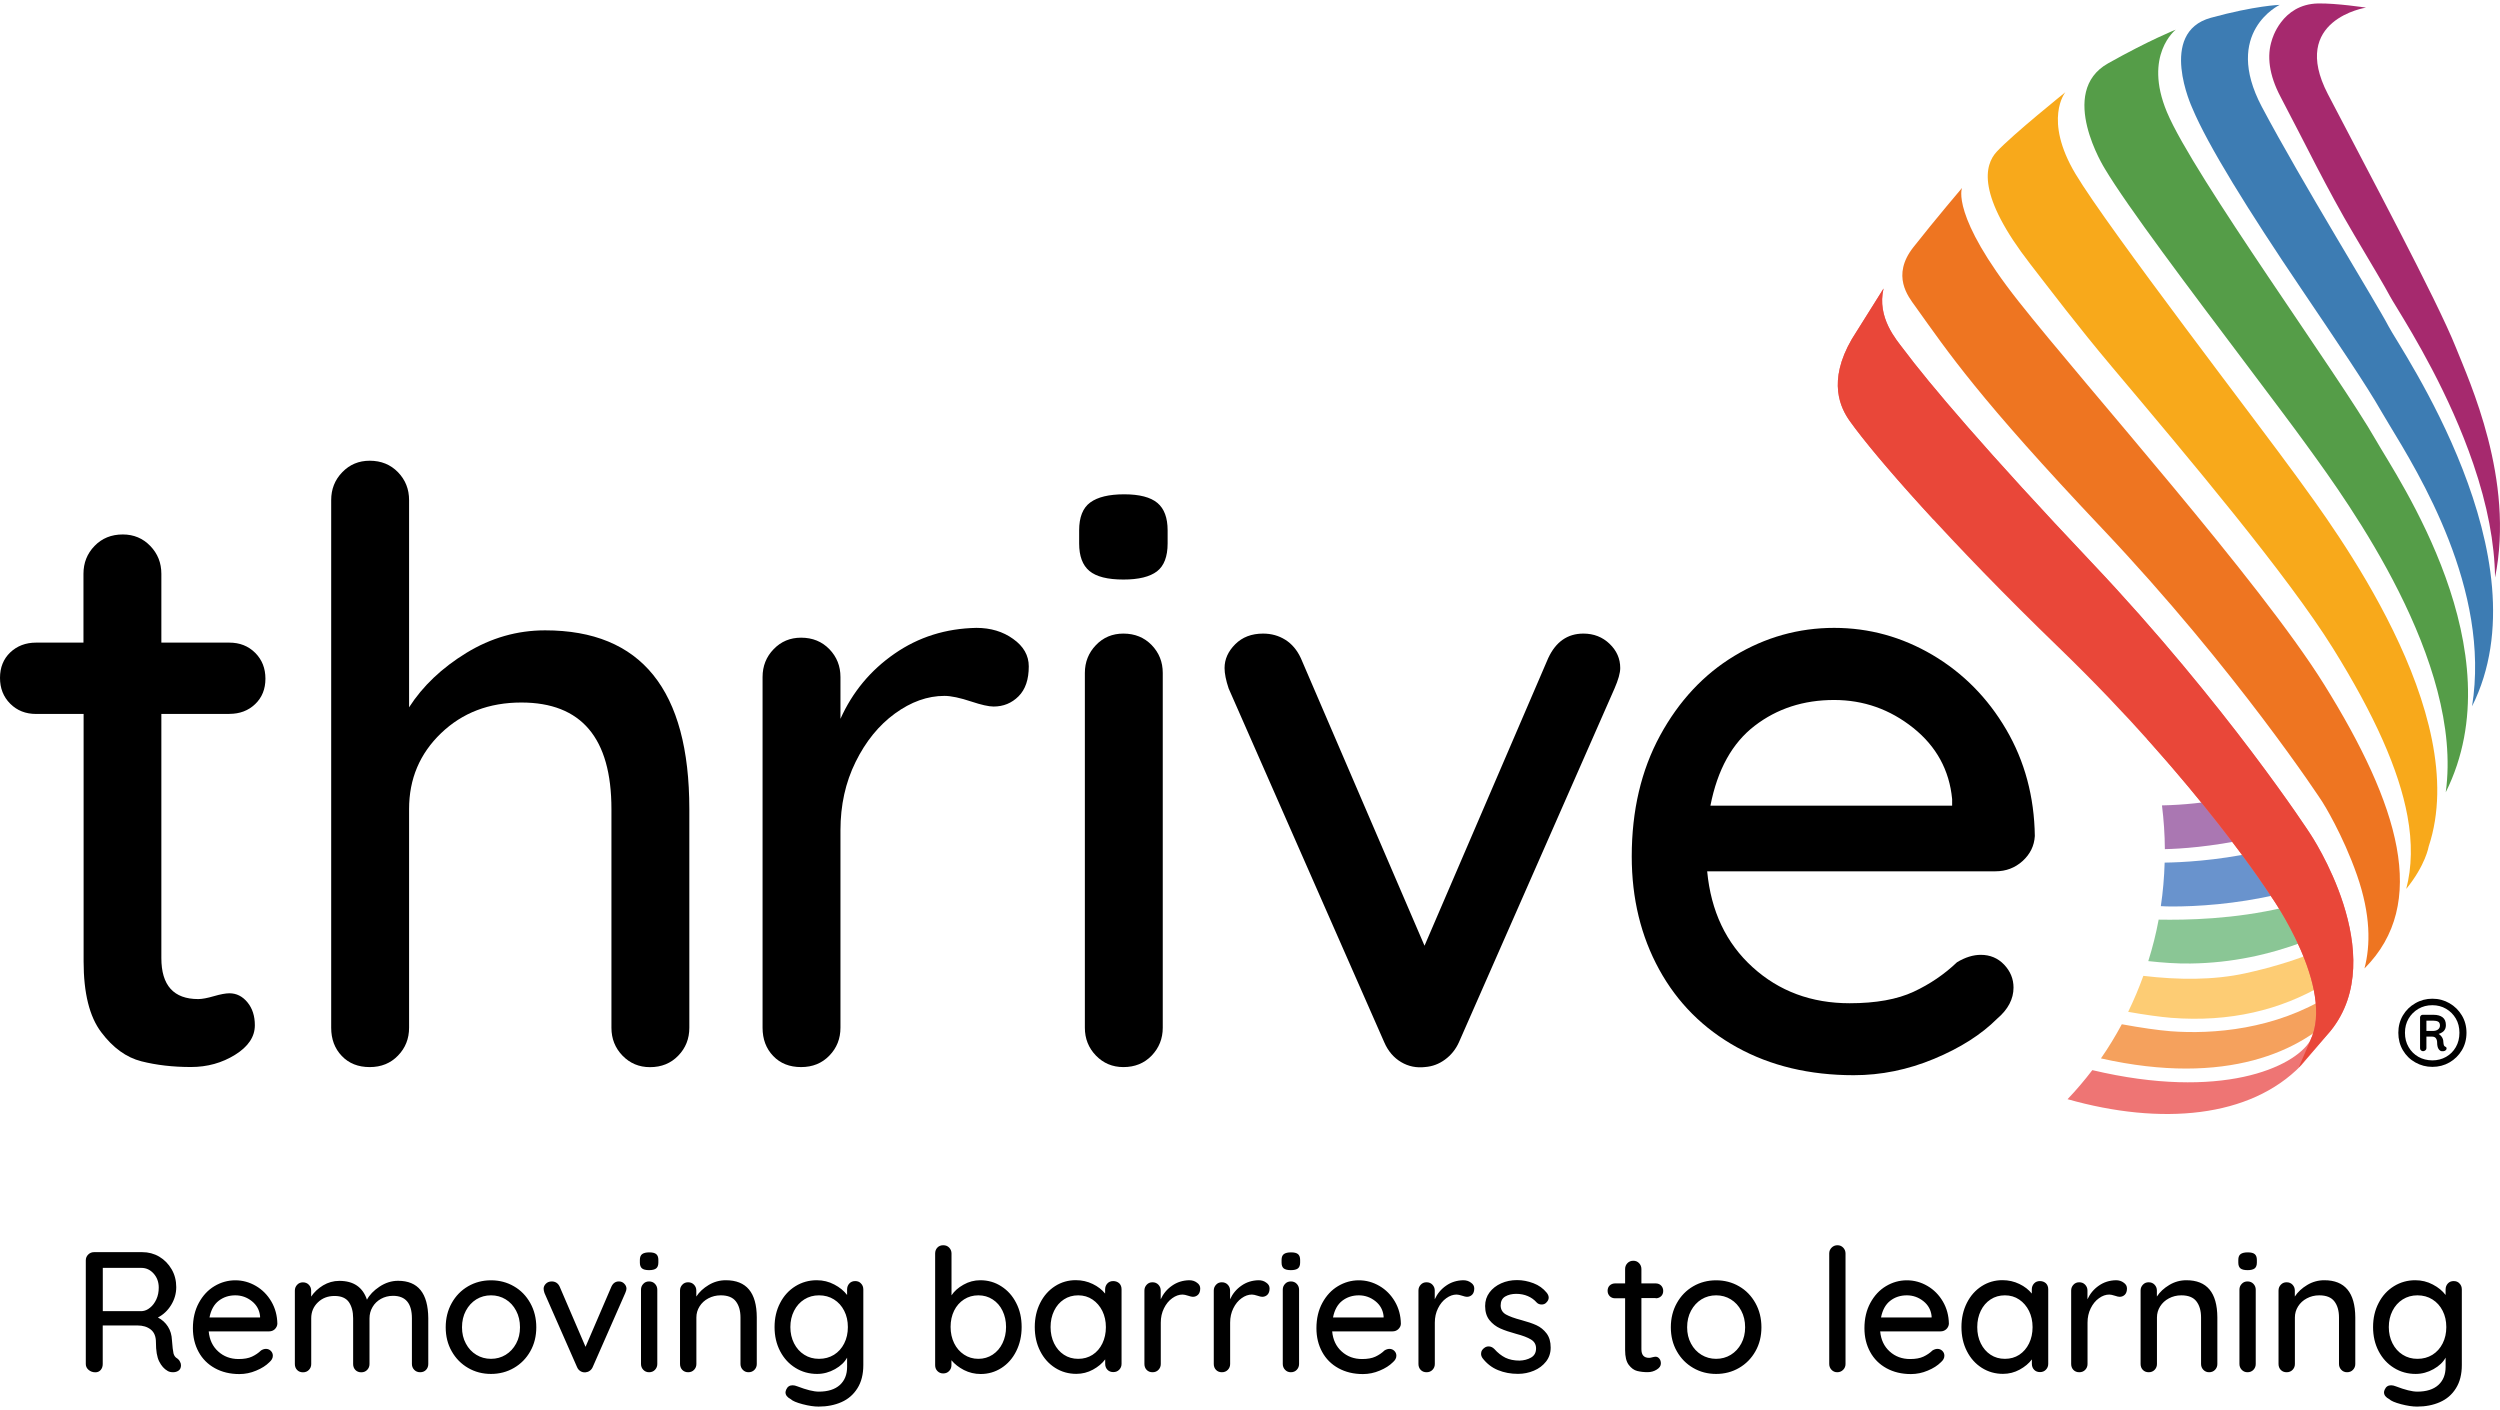
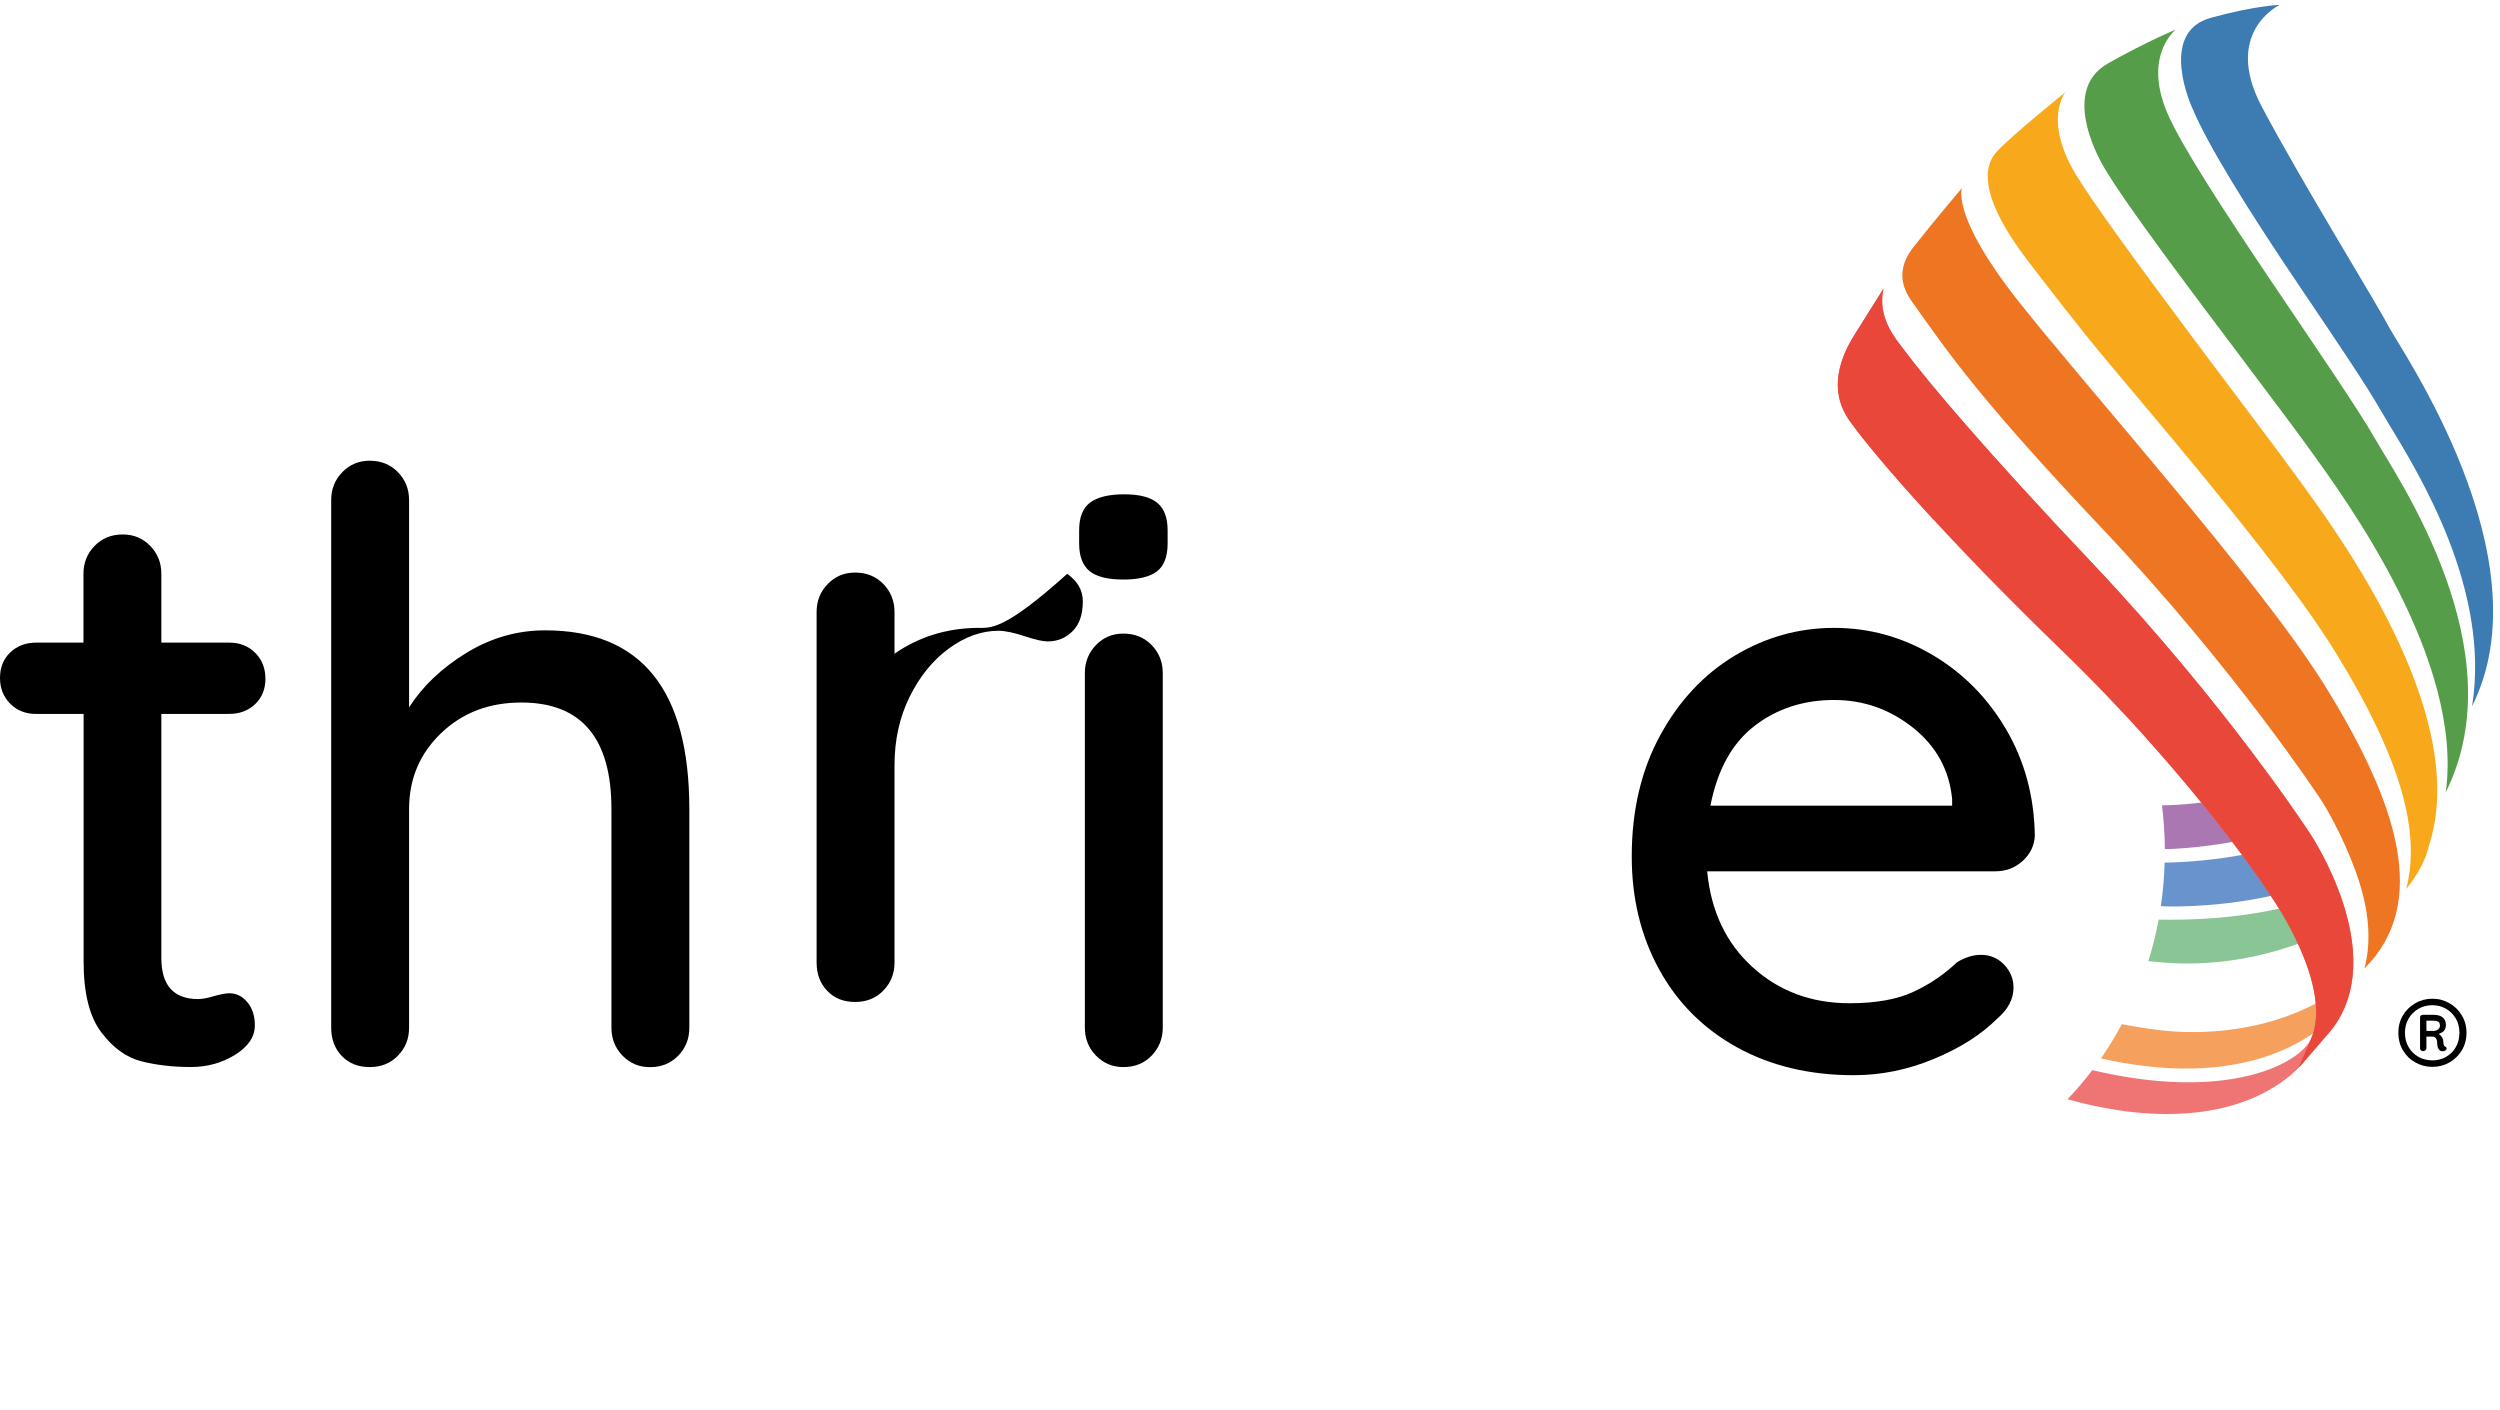
<svg xmlns="http://www.w3.org/2000/svg" xmlns:xlink="http://www.w3.org/1999/xlink" version="1.1" id="Layer_1" x="0px" y="0px" viewBox="0 0 354.33 199.84" style="enable-background:new 0 0 354.33 199.84;" xml:space="preserve">
  <style type="text/css">
	.st0{clip-path:url(#SVGID_00000173144157703192807430000012431747299872013971_);fill:#AA77B2;}
	.st1{clip-path:url(#SVGID_00000173144157703192807430000012431747299872013971_);fill:#6993CD;}
	.st2{clip-path:url(#SVGID_00000173144157703192807430000012431747299872013971_);fill:#8AC695;}
	.st3{clip-path:url(#SVGID_00000173144157703192807430000012431747299872013971_);fill:#FDCC74;}
	.st4{clip-path:url(#SVGID_00000173144157703192807430000012431747299872013971_);fill:#F5A15D;}
	.st5{clip-path:url(#SVGID_00000173144157703192807430000012431747299872013971_);fill:#EE7521;}
	.st6{clip-path:url(#SVGID_00000173144157703192807430000012431747299872013971_);fill:#F8A91B;}
	.st7{clip-path:url(#SVGID_00000173144157703192807430000012431747299872013971_);fill:#559D48;}
	.st8{clip-path:url(#SVGID_00000173144157703192807430000012431747299872013971_);fill:#3D7CB3;}
	.st9{clip-path:url(#SVGID_00000173144157703192807430000012431747299872013971_);fill:#A6296E;}
	.st10{clip-path:url(#SVGID_00000173144157703192807430000012431747299872013971_);fill:#EE7574;}
	.st11{clip-path:url(#SVGID_00000173144157703192807430000012431747299872013971_);fill:#E94739;}
	.st12{clip-path:url(#SVGID_00000173144157703192807430000012431747299872013971_);}
</style>
  <g>
    <defs>
      <rect id="SVGID_1_" x="0" y="0.49" width="354.33" height="198.86" />
    </defs>
    <clipPath id="SVGID_00000040563851561846358750000013514090113841810075_">
      <use xlink:href="#SVGID_1_" style="overflow:visible;" />
    </clipPath>
    <path style="clip-path:url(#SVGID_00000040563851561846358750000013514090113841810075_);fill:#AA77B2;" d="M315.84,113.15   c-3.25,0.62-6.42,0.94-9.42,1c0.25,2.03,0.4,4.1,0.41,6.2c2.13-0.04,6.58-0.33,11.95-1.49L315.84,113.15z" />
    <path style="clip-path:url(#SVGID_00000040563851561846358750000013514090113841810075_);fill:#6993CD;" d="M319.77,120.78   c-5.81,1.23-10.69,1.45-12.97,1.48c-0.06,2.09-0.24,4.15-0.54,6.17c0.48,0.03,1.01,0.05,1.6,0.05c3.37,0,8.95-0.3,14.98-1.72   L319.77,120.78z" />
    <path style="clip-path:url(#SVGID_00000040563851561846358750000013514090113841810075_);fill:#8AC695;" d="M323.79,128.6   c-7.14,1.7-13.97,1.81-17.84,1.74c-0.37,2.01-0.87,3.97-1.47,5.88c2,0.22,4.01,0.37,5.97,0.34c5.92-0.07,11.27-1.3,15.88-3.02   L323.79,128.6z" />
-     <path style="clip-path:url(#SVGID_00000040563851561846358750000013514090113841810075_);fill:#FDCC74;" d="M303.78,138.31   c-0.63,1.75-1.35,3.45-2.15,5.1c2.42,0.43,4.54,0.72,6.11,0.85c8.26,0.64,15.46-1.07,21.66-4.75l-2.17-4.22   c-2.58,1-5.56,1.9-9.01,2.66C313.74,138.93,308.73,138.9,303.78,138.31" />
    <path style="clip-path:url(#SVGID_00000040563851561846358750000013514090113841810075_);fill:#F5A15D;" d="M307.66,146.16   c-1.77-0.14-4.2-0.49-6.93-0.99c-0.9,1.67-1.88,3.29-2.96,4.84c17.87,4.02,28.47-1.09,33.64-6.6l-1.2-2.33   C322.43,145.95,313.58,146.61,307.66,146.16" />
    <path style="clip-path:url(#SVGID_00000040563851561846358750000013514090113841810075_);fill:#EE7521;" d="M329.42,97.04   c-9.14-14.68-33.63-42.05-43.36-54.37c-9.62-12.18-7.98-16.03-7.98-16.03s-3.73,4.38-6.91,8.42c-3.14,4.01-0.69,7,0.26,8.32   c4.74,6.63,8.98,12.99,26.49,31.5c19.13,20.22,31.11,38.58,31.23,38.77c0.11,0.16,2.9,4.62,4.92,10.41   c1.94,5.58,1.92,9.9,1.05,13.2C344.3,128.09,340.01,114.06,329.42,97.04" />
    <path style="clip-path:url(#SVGID_00000040563851561846358750000013514090113841810075_);fill:#F8A91B;" d="M325.53,67.57   c-5.19-7.18-26.77-35.22-31.37-42.93c-4.6-7.72-1.43-11.57-1.43-11.57s-7.45,5.98-9.72,8.42c-1.75,1.88-2.89,6.11,4.78,15.98   c2.91,3.75,6.6,8.65,11.51,14.49c11.12,13.2,24.95,29.63,31.38,39.96c5.88,9.45,9.33,17.21,10.53,23.72   c0.7,3.79,0.64,7.25-0.17,10.35c2.75-3.38,3.18-6.01,3.18-6.01C350.5,101.08,330.73,74.74,325.53,67.57" />
    <path style="clip-path:url(#SVGID_00000040563851561846358750000013514090113841810075_);fill:#559D48;" d="M336.73,62.36   c-5.1-8.97-25.87-37.5-29.61-46.48c-3.38-8.1,1.26-11.68,1.26-11.68s-3.73,1.48-9.6,4.78c-7.26,4.08-0.46,14.93-0.46,14.93   c3.2,5.37,11.87,16.85,20.36,28.13c3.45,4.59,6.44,8.56,7.97,10.68l0.53,0.73c5.66,7.8,22,30.31,19.46,48.84   C356.7,92.15,339.8,67.76,336.73,62.36" />
    <path style="clip-path:url(#SVGID_00000040563851561846358750000013514090113841810075_);fill:#3D7CB3;" d="M338.54,46.26   c-1.72-3.32-12.37-20.55-17.97-31.13c-5.6-10.59,2.54-14.44,2.54-14.44s-3.46,0.1-9.76,1.83c-7.59,2.09-2.64,12.78-2.64,12.78   c2.2,5.28,7.97,14.57,15.47,25.66c4.98,7.38,9.29,13.75,11.32,17.33c0.26,0.46,0.62,1.06,1.06,1.78   c4.27,7.05,14.46,23.47,11.81,40.03C360.92,79.08,340.19,49.46,338.54,46.26" />
-     <path style="clip-path:url(#SVGID_00000040563851561846358750000013514090113841810075_);fill:#A6296E;" d="M348.08,49.26   c-2.71-6.8-12.66-25.37-18.15-35.93c-5.49-10.57,5.41-12.25,5.41-12.25s-4.2-0.64-6.8-0.59C323.33,0.6,322,5.68,322,5.68   c-0.73,2.22-0.42,4.93,1.23,8.05c3.52,6.66,6.53,12.98,10.43,19.55c2.46,4.15,4.41,7.43,5.09,8.73c0.14,0.27,0.53,0.9,0.98,1.64   c2.22,3.64,7.43,12.17,10.82,22.11c2.01,5.88,3.01,11.21,3.08,16.09C356.44,67.99,349.99,54.06,348.08,49.26" />
    <path style="clip-path:url(#SVGID_00000040563851561846358750000013514090113841810075_);fill:#EE7574;" d="M327.43,118.17   c0,0-11.78-18.17-31.01-38.49c-14.77-15.61-23.05-25.38-26.68-30.25c-0.92-1.23-3.76-4.41-2.78-8.54l-4.49,7.16   c-3.52,6.06-1.58,9.83-0.27,11.66c1.92,2.7,5.98,7.58,11.78,13.87c14.26,4.52,25.62,16.25,30.4,31.25   c11.61,12.94,17.54,22.26,17.54,22.26s9.11,12.93,5.51,20.41c-2.26,3.78-12.66,8.5-30.88,4.17c-1.1,1.44-2.27,2.82-3.51,4.12   c13.28,3.76,25.87,2.65,33.1-4.78l4.16-4.88C339.01,135.39,327.43,118.17,327.43,118.17" />
    <path style="clip-path:url(#SVGID_00000040563851561846358750000013514090113841810075_);fill:#E94739;" d="M325.8,151.3l4.5-5.17   c8.7-10.73-2.88-27.96-2.88-27.96S315.65,100,296.42,79.68c-14.77-15.61-23.05-25.38-26.68-30.25c-0.92-1.23-3.76-4.41-2.78-8.54   l-4.49,7.16c-3.52,6.06-1.58,9.83-0.27,11.66c3.52,4.95,14.16,17.14,29.61,32.08c19.91,19.25,30.11,35.31,30.11,35.31   s9.11,12.93,5.51,20.41" />
    <path style="clip-path:url(#SVGID_00000040563851561846358750000013514090113841810075_);" d="M32.51,101.18   c1.47,0,2.69-0.46,3.66-1.39c0.97-0.93,1.45-2.13,1.45-3.6s-0.48-2.69-1.45-3.66c-0.97-0.97-2.19-1.45-3.66-1.45h-9.64v-9.75   c0-1.55-0.52-2.86-1.57-3.95c-1.04-1.08-2.34-1.63-3.89-1.63c-1.63,0-2.96,0.54-4.01,1.63c-1.05,1.08-1.57,2.4-1.57,3.95v9.75H5.11   c-1.47,0-2.69,0.47-3.66,1.39C0.48,93.4,0,94.61,0,96.08c0,1.47,0.48,2.69,1.45,3.66c0.97,0.97,2.19,1.45,3.66,1.45h6.74v35.07   c0,4.49,0.83,7.84,2.5,10.04c1.66,2.21,3.56,3.58,5.69,4.12c2.13,0.54,4.47,0.81,7.02,0.81c2.32,0,4.41-0.58,6.27-1.74   c1.86-1.16,2.79-2.55,2.79-4.18c0-1.32-0.35-2.4-1.05-3.25c-0.7-0.85-1.55-1.28-2.55-1.28c-0.54,0-1.28,0.14-2.21,0.41   c-0.93,0.27-1.67,0.41-2.21,0.41c-3.48,0-5.23-1.93-5.23-5.81v-34.6H32.51z" />
    <path style="clip-path:url(#SVGID_00000040563851561846358750000013514090113841810075_);" d="M77.26,89.34   c-3.95,0-7.66,1.06-11.15,3.19c-3.48,2.13-6.19,4.7-8.13,7.72V70.88c0-1.55-0.52-2.86-1.57-3.95c-1.05-1.08-2.38-1.63-4.01-1.63   c-1.55,0-2.84,0.54-3.89,1.63c-1.05,1.08-1.57,2.4-1.57,3.95v74.78c0,1.63,0.5,2.96,1.51,4.01c1,1.05,2.32,1.57,3.95,1.57   c1.63,0,2.96-0.54,4.01-1.63c1.05-1.08,1.57-2.4,1.57-3.95v-31c0-4.26,1.51-7.84,4.53-10.74c3.02-2.9,6.81-4.35,11.38-4.35   c8.51,0,12.77,5.03,12.77,15.1v31c0,1.55,0.52,2.86,1.57,3.95c1.05,1.08,2.34,1.63,3.89,1.63c1.63,0,2.96-0.54,4.01-1.63   c1.05-1.08,1.57-2.4,1.57-3.95v-31C97.7,97.78,90.89,89.34,77.26,89.34" />
-     <path style="clip-path:url(#SVGID_00000040563851561846358750000013514090113841810075_);" d="M138.39,88.99   c-4.34,0.08-8.21,1.3-11.61,3.66c-3.41,2.36-5.96,5.44-7.66,9.23v-5.92c0-1.55-0.52-2.86-1.57-3.95c-1.05-1.08-2.38-1.63-4.01-1.63   c-1.55,0-2.84,0.54-3.89,1.63c-1.05,1.08-1.57,2.4-1.57,3.95v49.7c0,1.63,0.5,2.96,1.51,4.01c1,1.05,2.32,1.57,3.95,1.57   c1.63,0,2.96-0.54,4.01-1.63c1.05-1.08,1.57-2.4,1.57-3.95v-27.98c0-3.56,0.71-6.79,2.15-9.7c1.43-2.9,3.29-5.19,5.57-6.85   c2.28-1.66,4.62-2.5,7.02-2.5c0.93,0,2.21,0.27,3.83,0.81c1.39,0.46,2.44,0.7,3.13,0.7c1.39,0,2.57-0.48,3.54-1.45   c0.97-0.97,1.45-2.38,1.45-4.24c0-1.55-0.74-2.85-2.21-3.89C142.15,89.51,140.4,88.99,138.39,88.99" />
+     <path style="clip-path:url(#SVGID_00000040563851561846358750000013514090113841810075_);" d="M138.39,88.99   c-4.34,0.08-8.21,1.3-11.61,3.66v-5.92c0-1.55-0.52-2.86-1.57-3.95c-1.05-1.08-2.38-1.63-4.01-1.63   c-1.55,0-2.84,0.54-3.89,1.63c-1.05,1.08-1.57,2.4-1.57,3.95v49.7c0,1.63,0.5,2.96,1.51,4.01c1,1.05,2.32,1.57,3.95,1.57   c1.63,0,2.96-0.54,4.01-1.63c1.05-1.08,1.57-2.4,1.57-3.95v-27.98c0-3.56,0.71-6.79,2.15-9.7c1.43-2.9,3.29-5.19,5.57-6.85   c2.28-1.66,4.62-2.5,7.02-2.5c0.93,0,2.21,0.27,3.83,0.81c1.39,0.46,2.44,0.7,3.13,0.7c1.39,0,2.57-0.48,3.54-1.45   c0.97-0.97,1.45-2.38,1.45-4.24c0-1.55-0.74-2.85-2.21-3.89C142.15,89.51,140.4,88.99,138.39,88.99" />
    <path style="clip-path:url(#SVGID_00000040563851561846358750000013514090113841810075_);" d="M164.8,145.66V95.38   c0-1.55-0.52-2.86-1.57-3.95c-1.05-1.08-2.38-1.63-4.01-1.63c-1.55,0-2.85,0.54-3.89,1.63c-1.04,1.08-1.57,2.4-1.57,3.95v50.28   c0,1.55,0.52,2.86,1.57,3.95c1.05,1.08,2.34,1.63,3.89,1.63c1.63,0,2.96-0.54,4.01-1.63C164.27,148.52,164.8,147.21,164.8,145.66" />
    <path style="clip-path:url(#SVGID_00000040563851561846358750000013514090113841810075_);" d="M159.22,82.14   c2.17,0,3.75-0.39,4.76-1.16c1-0.77,1.51-2.09,1.51-3.95v-1.86c0-1.78-0.48-3.08-1.45-3.89c-0.97-0.81-2.54-1.22-4.7-1.22   c-2.17,0-3.77,0.39-4.82,1.16c-1.05,0.77-1.57,2.09-1.57,3.95v1.86c0,1.78,0.48,3.08,1.45,3.89   C155.37,81.73,156.97,82.14,159.22,82.14" />
-     <path style="clip-path:url(#SVGID_00000040563851561846358750000013514090113841810075_);" d="M224.42,89.8   c-2.25,0-3.91,1.16-4.99,3.48l-17.53,40.76l-17.53-40.76c-0.54-1.16-1.28-2.03-2.21-2.61c-0.93-0.58-1.97-0.87-3.14-0.87   c-1.63,0-2.94,0.5-3.95,1.51c-1.01,1.01-1.51,2.13-1.51,3.37c0,0.77,0.19,1.74,0.58,2.9l22.06,50.16c0.54,1.24,1.34,2.17,2.38,2.79   c1.04,0.62,2.19,0.85,3.43,0.7c1-0.08,1.93-0.42,2.79-1.05c0.85-0.62,1.51-1.43,1.97-2.44l22.06-50.16   c0.54-1.24,0.81-2.21,0.81-2.9c0-1.32-0.5-2.46-1.51-3.43C227.13,90.29,225.89,89.8,224.42,89.8" />
    <path style="clip-path:url(#SVGID_00000040563851561846358750000013514090113841810075_);" d="M276.67,114.19h-34.25   c1-5.11,3.09-8.88,6.27-11.32c3.17-2.44,6.93-3.66,11.26-3.66c4.18,0,7.91,1.32,11.21,3.95c3.29,2.63,5.13,6,5.52,10.1V114.19z    M288.4,118.49c-0.08-5.57-1.43-10.61-4.06-15.1c-2.63-4.49-6.12-8.01-10.45-10.57c-4.34-2.55-8.98-3.83-13.93-3.83   c-5.03,0-9.74,1.32-14.11,3.95c-4.37,2.63-7.9,6.41-10.57,11.32c-2.67,4.92-4.01,10.62-4.01,17.13c0,5.96,1.3,11.3,3.89,16.02   c2.59,4.72,6.27,8.4,11.03,11.03c4.76,2.63,10.28,3.95,16.55,3.95c3.87,0,7.66-0.77,11.38-2.32c3.72-1.55,6.69-3.44,8.94-5.69   c1.55-1.32,2.32-2.79,2.32-4.41c0-1.24-0.45-2.32-1.33-3.25c-0.89-0.93-1.99-1.39-3.31-1.39c-1.08,0-2.21,0.35-3.37,1.05   c-1.78,1.7-3.83,3.1-6.15,4.18c-2.32,1.08-5.34,1.63-9.06,1.63c-5.42,0-10.01-1.7-13.76-5.11c-3.76-3.41-5.9-7.93-6.44-13.59h40.87   c1.47,0,2.75-0.48,3.83-1.45C287.74,121.06,288.32,119.88,288.4,118.49" />
    <path style="clip-path:url(#SVGID_00000040563851561846358750000013514090113841810075_);" d="M342.77,149.79   c-0.58-0.33-1.05-0.79-1.39-1.38c-0.35-0.59-0.52-1.26-0.52-2.03c0-0.76,0.17-1.43,0.52-2.02c0.34-0.58,0.81-1.04,1.39-1.38   c0.58-0.34,1.24-0.51,1.97-0.51c0.72,0,1.37,0.17,1.95,0.51c0.58,0.34,1.04,0.8,1.38,1.38c0.34,0.58,0.51,1.25,0.51,2.02   c0,0.76-0.17,1.44-0.51,2.03c-0.34,0.59-0.8,1.05-1.38,1.38c-0.58,0.33-1.23,0.5-1.95,0.5   C344.01,150.28,343.35,150.12,342.77,149.79 M347.17,150.58c0.73-0.42,1.31-0.99,1.75-1.72c0.44-0.73,0.66-1.56,0.66-2.48   c0-0.92-0.22-1.74-0.66-2.47c-0.44-0.73-1.02-1.3-1.75-1.72c-0.73-0.42-1.53-0.64-2.42-0.64c-0.88,0-1.68,0.21-2.42,0.64   c-0.74,0.42-1.33,1-1.76,1.72c-0.43,0.73-0.65,1.55-0.65,2.47c0,0.92,0.22,1.75,0.65,2.48c0.43,0.73,1.02,1.31,1.76,1.72   c0.74,0.42,1.55,0.63,2.42,0.63C345.63,151.21,346.44,151,347.17,150.58 M343.71,146.12l0.19,0.15v-1.85l-0.3,0.24h1.27   c0.29,0,0.52,0.05,0.69,0.14c0.17,0.09,0.26,0.28,0.26,0.55c0,0.24-0.1,0.43-0.29,0.57c-0.19,0.14-0.44,0.2-0.72,0.2H343.71z    M343.77,148.85c0.09-0.08,0.13-0.18,0.13-0.29v-1.83l-0.22,0.19h1.01c0.26,0,0.45,0.08,0.56,0.24c0.11,0.16,0.17,0.36,0.17,0.6   c0,0.4,0.07,0.7,0.2,0.91c0.14,0.2,0.29,0.31,0.46,0.32c0.16,0.02,0.3,0,0.42-0.05c0.12-0.05,0.2-0.13,0.25-0.25   c0.01-0.07,0.01-0.14-0.01-0.2c-0.02-0.07-0.08-0.11-0.16-0.14c-0.1-0.04-0.17-0.11-0.2-0.2c-0.04-0.09-0.06-0.25-0.08-0.46   c0-0.32-0.1-0.59-0.3-0.83c-0.2-0.24-0.42-0.38-0.65-0.42l0.04,0.17c0.4-0.09,0.71-0.24,0.94-0.45c0.22-0.22,0.33-0.5,0.33-0.86   c0-0.5-0.15-0.87-0.46-1.11c-0.31-0.24-0.74-0.36-1.28-0.36h-1.57c-0.1,0-0.18,0.04-0.25,0.12c-0.06,0.08-0.1,0.15-0.1,0.23v4.4   c0,0.12,0.04,0.21,0.13,0.29c0.09,0.08,0.19,0.12,0.3,0.12C343.58,148.97,343.69,148.93,343.77,148.85" />
-     <path style="clip-path:url(#SVGID_00000040563851561846358750000013514090113841810075_);" d="M342.63,192.59   c-0.78,0-1.48-0.19-2.09-0.58c-0.62-0.39-1.1-0.93-1.45-1.62c-0.35-0.69-0.52-1.46-0.52-2.3c0-0.84,0.17-1.61,0.52-2.3   c0.35-0.69,0.83-1.23,1.45-1.62c0.62-0.39,1.31-0.58,2.09-0.58c0.79,0,1.5,0.19,2.12,0.58c0.62,0.39,1.1,0.92,1.45,1.61   c0.35,0.68,0.52,1.45,0.52,2.31c0,0.86-0.17,1.63-0.52,2.32c-0.35,0.69-0.83,1.22-1.45,1.61   C344.13,192.4,343.43,192.59,342.63,192.59 M347.77,181.57c-0.34,0-0.62,0.11-0.83,0.34c-0.21,0.23-0.32,0.51-0.32,0.85v0.78   c-0.44-0.58-1.04-1.08-1.81-1.48c-0.77-0.41-1.6-0.61-2.49-0.61c-1.1,0-2.11,0.28-3.03,0.85c-0.92,0.57-1.64,1.36-2.16,2.37   c-0.53,1.01-0.79,2.15-0.79,3.42c0,1.27,0.26,2.4,0.79,3.42c0.53,1.01,1.25,1.8,2.18,2.37c0.92,0.57,1.95,0.85,3.06,0.85   c0.89,0,1.74-0.23,2.54-0.68c0.8-0.45,1.37-1,1.71-1.63v1.31c0,1.09-0.34,1.94-1.03,2.57c-0.69,0.62-1.68,0.94-2.98,0.94   c-0.73,0-1.74-0.25-3.04-0.75c-0.24-0.1-0.47-0.15-0.68-0.15c-0.42,0-0.72,0.2-0.9,0.61c-0.07,0.16-0.1,0.29-0.1,0.39   c0,0.39,0.25,0.71,0.75,0.97c0.24,0.24,0.8,0.48,1.67,0.71c0.87,0.23,1.63,0.34,2.27,0.34c1.2,0,2.28-0.21,3.23-0.63   c0.96-0.42,1.72-1.07,2.27-1.96c0.56-0.88,0.84-1.98,0.84-3.3v-10.7c0-0.36-0.11-0.64-0.33-0.86   C348.39,181.68,348.11,181.57,347.77,181.57 M329.43,181.45c-0.86,0-1.67,0.22-2.42,0.67c-0.75,0.45-1.34,0.99-1.76,1.64v-0.85   c0-0.32-0.11-0.6-0.33-0.83c-0.22-0.23-0.5-0.34-0.84-0.34c-0.32,0-0.6,0.11-0.81,0.34c-0.22,0.23-0.33,0.5-0.33,0.83v10.41   c0,0.34,0.11,0.62,0.32,0.84c0.21,0.22,0.49,0.33,0.83,0.33c0.34,0,0.62-0.11,0.84-0.34c0.22-0.23,0.33-0.5,0.33-0.83v-6.59   c0-0.57,0.15-1.09,0.45-1.57c0.3-0.48,0.71-0.86,1.24-1.14c0.53-0.28,1.11-0.43,1.76-0.43c0.99,0,1.7,0.28,2.14,0.85   c0.44,0.57,0.66,1.33,0.66,2.29v6.59c0,0.32,0.11,0.6,0.33,0.83c0.22,0.23,0.49,0.34,0.81,0.34c0.34,0,0.62-0.11,0.84-0.34   c0.22-0.23,0.33-0.5,0.33-0.83v-6.61C333.8,183.2,332.34,181.45,329.43,181.45 M318.55,180.02c0.45,0,0.79-0.08,1-0.24   c0.21-0.16,0.32-0.44,0.32-0.83v-0.39c0-0.37-0.1-0.64-0.3-0.81c-0.2-0.17-0.53-0.25-0.99-0.25c-0.45,0-0.79,0.08-1.01,0.24   c-0.22,0.16-0.33,0.44-0.33,0.83v0.39c0,0.37,0.1,0.64,0.3,0.81C317.74,179.93,318.07,180.02,318.55,180.02 M319.71,193.32v-10.53   c0-0.32-0.11-0.6-0.33-0.83c-0.22-0.23-0.5-0.34-0.84-0.34c-0.32,0-0.6,0.11-0.81,0.34c-0.22,0.23-0.33,0.5-0.33,0.83v10.53   c0,0.32,0.11,0.6,0.33,0.83c0.22,0.23,0.49,0.34,0.81,0.34c0.34,0,0.62-0.11,0.84-0.34C319.6,193.92,319.71,193.64,319.71,193.32    M309.88,181.45c-0.86,0-1.67,0.22-2.42,0.67c-0.75,0.45-1.34,0.99-1.76,1.64v-0.85c0-0.32-0.11-0.6-0.33-0.83   c-0.22-0.23-0.5-0.34-0.84-0.34c-0.32,0-0.6,0.11-0.81,0.34c-0.22,0.23-0.33,0.5-0.33,0.83v10.41c0,0.34,0.11,0.62,0.32,0.84   c0.21,0.22,0.49,0.33,0.83,0.33c0.34,0,0.62-0.11,0.84-0.34c0.22-0.23,0.33-0.5,0.33-0.83v-6.59c0-0.57,0.15-1.09,0.45-1.57   c0.3-0.48,0.71-0.86,1.24-1.14s1.11-0.43,1.76-0.43c0.99,0,1.7,0.28,2.14,0.85c0.44,0.57,0.66,1.33,0.66,2.29v6.59   c0,0.32,0.11,0.6,0.33,0.83c0.22,0.23,0.49,0.34,0.81,0.34c0.34,0,0.62-0.11,0.84-0.34c0.22-0.23,0.33-0.5,0.33-0.83v-6.61   C314.25,183.2,312.79,181.45,309.88,181.45 M299.9,181.45c-0.91,0.02-1.72,0.27-2.43,0.77c-0.71,0.49-1.25,1.14-1.61,1.93v-1.24   c0-0.32-0.11-0.6-0.33-0.83c-0.22-0.23-0.5-0.34-0.84-0.34c-0.32,0-0.6,0.11-0.81,0.34c-0.22,0.23-0.33,0.5-0.33,0.83v10.41   c0,0.34,0.11,0.62,0.32,0.84c0.21,0.22,0.49,0.33,0.83,0.33c0.34,0,0.62-0.11,0.84-0.34c0.22-0.23,0.33-0.5,0.33-0.83v-5.86   c0-0.75,0.15-1.42,0.45-2.03c0.3-0.61,0.69-1.09,1.17-1.43c0.48-0.35,0.97-0.52,1.47-0.52c0.19,0,0.46,0.06,0.8,0.17   c0.29,0.1,0.51,0.15,0.66,0.15c0.29,0,0.54-0.1,0.74-0.3s0.3-0.5,0.3-0.89c0-0.32-0.15-0.6-0.46-0.81   C300.69,181.56,300.32,181.45,299.9,181.45 M284.16,192.59c-0.76,0-1.44-0.19-2.03-0.58c-0.59-0.39-1.05-0.92-1.39-1.61   s-0.5-1.45-0.5-2.31c0-0.86,0.17-1.63,0.5-2.31c0.33-0.68,0.79-1.22,1.39-1.61c0.59-0.39,1.27-0.58,2.03-0.58   c0.76,0,1.44,0.2,2.03,0.6c0.59,0.4,1.05,0.94,1.39,1.62c0.33,0.68,0.5,1.44,0.5,2.29c0,0.86-0.17,1.63-0.5,2.31   c-0.33,0.68-0.8,1.22-1.39,1.61C285.6,192.4,284.93,192.59,284.16,192.59 M289.12,181.57c-0.34,0-0.62,0.11-0.83,0.34   c-0.21,0.23-0.32,0.51-0.32,0.85v0.58c-0.44-0.55-1.03-1.01-1.76-1.36c-0.74-0.36-1.54-0.54-2.4-0.54c-1.07,0-2.05,0.28-2.94,0.85   c-0.89,0.57-1.59,1.36-2.1,2.37c-0.51,1.01-0.77,2.15-0.77,3.42c0,1.27,0.25,2.4,0.77,3.42c0.51,1.01,1.22,1.8,2.12,2.37   c0.9,0.57,1.9,0.85,3,0.85c0.84,0,1.63-0.2,2.36-0.6c0.73-0.4,1.31-0.88,1.73-1.45v0.63c0,0.34,0.11,0.62,0.32,0.84   c0.21,0.22,0.49,0.33,0.83,0.33c0.34,0,0.62-0.11,0.84-0.34c0.22-0.23,0.33-0.5,0.33-0.83v-10.56c0-0.36-0.11-0.64-0.33-0.86   C289.74,181.68,289.47,181.57,289.12,181.57 M270.26,183.59c0.87,0,1.66,0.28,2.35,0.83c0.69,0.55,1.07,1.26,1.16,2.12v0.19h-7.17   c0.21-1.07,0.65-1.86,1.31-2.37C268.56,183.85,269.35,183.59,270.26,183.59 M276.22,187.63c-0.02-1.17-0.3-2.22-0.85-3.16   c-0.55-0.94-1.28-1.68-2.19-2.21c-0.91-0.53-1.88-0.8-2.92-0.8c-1.05,0-2.04,0.28-2.96,0.83c-0.92,0.55-1.65,1.34-2.21,2.37   c-0.56,1.03-0.84,2.23-0.84,3.59c0,1.25,0.27,2.37,0.81,3.36c0.54,0.99,1.31,1.76,2.31,2.31c1,0.55,2.15,0.83,3.47,0.83   c0.81,0,1.61-0.16,2.38-0.49c0.78-0.32,1.4-0.72,1.87-1.19c0.32-0.28,0.49-0.58,0.49-0.92c0-0.26-0.09-0.49-0.28-0.68   c-0.19-0.19-0.42-0.29-0.69-0.29c-0.23,0-0.46,0.07-0.71,0.22c-0.37,0.36-0.8,0.65-1.29,0.88s-1.12,0.34-1.9,0.34   c-1.13,0-2.1-0.36-2.88-1.07c-0.79-0.71-1.24-1.66-1.35-2.85h8.56c0.31,0,0.58-0.1,0.8-0.3S276.2,187.92,276.22,187.63    M261.57,193.32v-15.66c0-0.32-0.11-0.6-0.33-0.83c-0.22-0.23-0.49-0.34-0.81-0.34c-0.33,0-0.6,0.11-0.83,0.34   c-0.23,0.23-0.34,0.5-0.34,0.83v15.66c0,0.32,0.11,0.6,0.33,0.83c0.22,0.23,0.49,0.34,0.81,0.34s0.6-0.11,0.83-0.34   C261.46,193.92,261.57,193.64,261.57,193.32 M247.34,188.12c0,0.86-0.18,1.63-0.55,2.31c-0.37,0.68-0.86,1.21-1.48,1.59   c-0.62,0.38-1.32,0.57-2.08,0.57c-0.76,0-1.46-0.19-2.08-0.57c-0.62-0.38-1.12-0.91-1.48-1.59c-0.37-0.68-0.55-1.45-0.55-2.31   c0-0.87,0.18-1.66,0.55-2.35c0.37-0.69,0.86-1.22,1.48-1.61c0.62-0.38,1.32-0.57,2.08-0.57c0.76,0,1.46,0.19,2.08,0.57   c0.62,0.38,1.12,0.92,1.48,1.61C247.16,186.46,247.34,187.24,247.34,188.12 M249.65,188.12c0-1.26-0.28-2.41-0.85-3.43   c-0.57-1.02-1.34-1.82-2.32-2.38c-0.98-0.57-2.06-0.85-3.25-0.85c-1.18,0-2.27,0.28-3.25,0.85c-0.98,0.57-1.75,1.36-2.32,2.38   c-0.57,1.02-0.85,2.16-0.85,3.43c0,1.27,0.28,2.4,0.85,3.4c0.57,1.01,1.34,1.79,2.32,2.36c0.98,0.57,2.06,0.85,3.25,0.85   c1.18,0,2.27-0.28,3.25-0.85c0.98-0.57,1.75-1.35,2.32-2.36C249.37,190.52,249.65,189.38,249.65,188.12 M234.66,184.01   c0.31,0,0.56-0.1,0.77-0.29c0.2-0.19,0.3-0.45,0.3-0.75c0-0.31-0.1-0.56-0.3-0.77c-0.2-0.2-0.46-0.3-0.77-0.3h-2.02v-2.04   c0-0.32-0.11-0.6-0.33-0.83c-0.22-0.23-0.49-0.34-0.81-0.34c-0.34,0-0.62,0.11-0.84,0.34c-0.22,0.23-0.33,0.5-0.33,0.83v2.04h-1.41   c-0.31,0-0.56,0.1-0.77,0.29c-0.2,0.19-0.3,0.45-0.3,0.75c0,0.31,0.1,0.56,0.3,0.77c0.2,0.2,0.46,0.3,0.77,0.3h1.41v7.34   c0,0.94,0.17,1.64,0.52,2.1c0.35,0.46,0.75,0.75,1.19,0.86c0.45,0.11,0.94,0.17,1.47,0.17c0.49,0,0.92-0.12,1.31-0.37   c0.39-0.24,0.58-0.53,0.58-0.87c0-0.28-0.07-0.5-0.22-0.68c-0.15-0.18-0.32-0.27-0.53-0.27c-0.11,0-0.27,0.03-0.46,0.08   c-0.19,0.06-0.35,0.08-0.46,0.08c-0.73,0-1.09-0.4-1.09-1.22v-7.25H234.66z M210.12,192.49c0.6,0.78,1.33,1.35,2.2,1.7   c0.87,0.36,1.81,0.53,2.83,0.53c0.79,0,1.54-0.15,2.25-0.45c0.71-0.3,1.28-0.73,1.72-1.29c0.44-0.56,0.66-1.22,0.66-1.98   c0-0.83-0.19-1.49-0.58-2.01c-0.39-0.51-0.87-0.9-1.43-1.16c-0.57-0.26-1.28-0.5-2.14-0.73c-0.99-0.26-1.72-0.53-2.2-0.8   c-0.48-0.28-0.73-0.7-0.74-1.26c0-0.6,0.21-1.02,0.64-1.28c0.43-0.25,0.95-0.38,1.57-0.38c0.6,0,1.15,0.11,1.64,0.32   c0.49,0.21,0.91,0.51,1.25,0.9c0.18,0.19,0.41,0.29,0.71,0.29c0.24,0,0.45-0.07,0.61-0.22c0.26-0.24,0.39-0.49,0.39-0.75   c0-0.24-0.1-0.48-0.29-0.71c-0.49-0.6-1.11-1.05-1.88-1.34c-0.77-0.29-1.54-0.44-2.32-0.44c-0.81,0-1.56,0.15-2.25,0.46   c-0.69,0.31-1.24,0.74-1.65,1.29c-0.41,0.55-0.62,1.19-0.62,1.92c0,0.83,0.21,1.5,0.62,2.01c0.41,0.51,0.92,0.9,1.52,1.17   c0.6,0.27,1.35,0.52,2.26,0.77c0.92,0.24,1.63,0.51,2.1,0.8c0.48,0.29,0.72,0.71,0.72,1.26c0,0.6-0.24,1.03-0.71,1.3   c-0.47,0.27-1.01,0.41-1.63,0.43c-0.78,0-1.45-0.14-2.01-0.41c-0.56-0.28-1.08-0.69-1.57-1.24c-0.24-0.24-0.51-0.36-0.8-0.36   c-0.21,0-0.4,0.06-0.56,0.17c-0.34,0.23-0.51,0.5-0.51,0.83C209.9,192.05,209.97,192.27,210.12,192.49 M207.39,181.45   c-0.91,0.02-1.72,0.27-2.43,0.77c-0.71,0.49-1.25,1.14-1.61,1.93v-1.24c0-0.32-0.11-0.6-0.33-0.83c-0.22-0.23-0.5-0.34-0.84-0.34   c-0.33,0-0.6,0.11-0.81,0.34c-0.22,0.23-0.33,0.5-0.33,0.83v10.41c0,0.34,0.11,0.62,0.32,0.84c0.21,0.22,0.49,0.33,0.83,0.33   c0.34,0,0.62-0.11,0.84-0.34c0.22-0.23,0.33-0.5,0.33-0.83v-5.86c0-0.75,0.15-1.42,0.45-2.03c0.3-0.61,0.69-1.09,1.17-1.43   c0.48-0.35,0.97-0.52,1.47-0.52c0.19,0,0.46,0.06,0.8,0.17c0.29,0.1,0.51,0.15,0.66,0.15c0.29,0,0.54-0.1,0.74-0.3   c0.2-0.2,0.3-0.5,0.3-0.89c0-0.32-0.15-0.6-0.46-0.81C208.17,181.56,207.81,181.45,207.39,181.45 M192.59,183.59   c0.87,0,1.66,0.28,2.35,0.83c0.69,0.55,1.07,1.26,1.16,2.12v0.19h-7.17c0.21-1.07,0.65-1.86,1.31-2.37   C190.9,183.85,191.69,183.59,192.59,183.59 M198.55,187.63c-0.02-1.17-0.3-2.22-0.85-3.16c-0.55-0.94-1.28-1.68-2.19-2.21   c-0.91-0.53-1.88-0.8-2.92-0.8c-1.05,0-2.04,0.28-2.96,0.83c-0.92,0.55-1.65,1.34-2.21,2.37c-0.56,1.03-0.84,2.23-0.84,3.59   c0,1.25,0.27,2.37,0.81,3.36c0.54,0.99,1.31,1.76,2.31,2.31c1,0.55,2.15,0.83,3.47,0.83c0.81,0,1.61-0.16,2.38-0.49   c0.78-0.32,1.4-0.72,1.87-1.19c0.32-0.28,0.49-0.58,0.49-0.92c0-0.26-0.09-0.49-0.28-0.68c-0.19-0.19-0.42-0.29-0.69-0.29   c-0.23,0-0.46,0.07-0.71,0.22c-0.37,0.36-0.8,0.65-1.29,0.88s-1.12,0.34-1.9,0.34c-1.13,0-2.1-0.36-2.88-1.07   c-0.79-0.71-1.24-1.66-1.35-2.85h8.56c0.31,0,0.58-0.1,0.8-0.3C198.41,188.17,198.54,187.92,198.55,187.63 M182.95,180.02   c0.45,0,0.79-0.08,1-0.24c0.21-0.16,0.32-0.44,0.32-0.83v-0.39c0-0.37-0.1-0.64-0.3-0.81c-0.2-0.17-0.53-0.25-0.99-0.25   c-0.45,0-0.79,0.08-1.01,0.24c-0.22,0.16-0.33,0.44-0.33,0.83v0.39c0,0.37,0.1,0.64,0.3,0.81   C182.14,179.93,182.48,180.02,182.95,180.02 M184.12,193.32v-10.53c0-0.32-0.11-0.6-0.33-0.83c-0.22-0.23-0.5-0.34-0.84-0.34   c-0.32,0-0.6,0.11-0.81,0.34c-0.22,0.23-0.33,0.5-0.33,0.83v10.53c0,0.32,0.11,0.6,0.33,0.83c0.22,0.23,0.49,0.34,0.81,0.34   c0.34,0,0.62-0.11,0.84-0.34C184.01,193.92,184.12,193.64,184.12,193.32 M178.38,181.45c-0.91,0.02-1.72,0.27-2.43,0.77   c-0.71,0.49-1.25,1.14-1.61,1.93v-1.24c0-0.32-0.11-0.6-0.33-0.83c-0.22-0.23-0.5-0.34-0.84-0.34c-0.33,0-0.6,0.11-0.81,0.34   c-0.22,0.23-0.33,0.5-0.33,0.83v10.41c0,0.34,0.11,0.62,0.32,0.84c0.21,0.22,0.49,0.33,0.83,0.33c0.34,0,0.62-0.11,0.84-0.34   c0.22-0.23,0.33-0.5,0.33-0.83v-5.86c0-0.75,0.15-1.42,0.45-2.03c0.3-0.61,0.69-1.09,1.17-1.43c0.48-0.35,0.97-0.52,1.47-0.52   c0.19,0,0.46,0.06,0.8,0.17c0.29,0.1,0.51,0.15,0.66,0.15c0.29,0,0.54-0.1,0.74-0.3c0.2-0.2,0.3-0.5,0.3-0.89   c0-0.32-0.15-0.6-0.46-0.81C179.17,181.56,178.81,181.45,178.38,181.45 M168.55,181.45c-0.91,0.02-1.72,0.27-2.43,0.77   c-0.71,0.49-1.25,1.14-1.61,1.93v-1.24c0-0.32-0.11-0.6-0.33-0.83c-0.22-0.23-0.5-0.34-0.84-0.34c-0.33,0-0.6,0.11-0.81,0.34   c-0.22,0.23-0.33,0.5-0.33,0.83v10.41c0,0.34,0.11,0.62,0.32,0.84c0.21,0.22,0.49,0.33,0.83,0.33c0.34,0,0.62-0.11,0.84-0.34   c0.22-0.23,0.33-0.5,0.33-0.83v-5.86c0-0.75,0.15-1.42,0.45-2.03c0.3-0.61,0.69-1.09,1.17-1.43c0.48-0.35,0.97-0.52,1.47-0.52   c0.19,0,0.46,0.06,0.8,0.17c0.29,0.1,0.51,0.15,0.66,0.15c0.29,0,0.54-0.1,0.74-0.3c0.2-0.2,0.3-0.5,0.3-0.89   c0-0.32-0.15-0.6-0.46-0.81C169.34,181.56,168.98,181.45,168.55,181.45 M152.82,192.59c-0.76,0-1.44-0.19-2.03-0.58   c-0.59-0.39-1.05-0.92-1.39-1.61c-0.33-0.68-0.5-1.45-0.5-2.31c0-0.86,0.17-1.63,0.5-2.31c0.33-0.68,0.79-1.22,1.39-1.61   c0.59-0.39,1.27-0.58,2.03-0.58c0.76,0,1.44,0.2,2.03,0.6c0.59,0.4,1.05,0.94,1.39,1.62c0.33,0.68,0.5,1.44,0.5,2.29   c0,0.86-0.17,1.63-0.5,2.31c-0.33,0.68-0.79,1.22-1.39,1.61C154.26,192.4,153.58,192.59,152.82,192.59 M157.78,181.57   c-0.34,0-0.62,0.11-0.83,0.34c-0.21,0.23-0.32,0.51-0.32,0.85v0.58c-0.44-0.55-1.03-1.01-1.76-1.36c-0.74-0.36-1.54-0.54-2.4-0.54   c-1.07,0-2.05,0.28-2.94,0.85c-0.89,0.57-1.59,1.36-2.1,2.37c-0.51,1.01-0.77,2.15-0.77,3.42c0,1.27,0.25,2.4,0.77,3.42   c0.51,1.01,1.22,1.8,2.12,2.37c0.9,0.57,1.9,0.85,3,0.85c0.84,0,1.63-0.2,2.36-0.6c0.73-0.4,1.3-0.88,1.73-1.45v0.63   c0,0.34,0.11,0.62,0.32,0.84c0.21,0.22,0.49,0.33,0.83,0.33s0.62-0.11,0.84-0.34c0.22-0.23,0.33-0.5,0.33-0.83v-10.56   c0-0.36-0.11-0.64-0.33-0.86C158.4,181.68,158.12,181.57,157.78,181.57 M138.67,192.59c-0.76,0-1.44-0.2-2.04-0.6   c-0.6-0.4-1.07-0.94-1.4-1.62c-0.33-0.68-0.5-1.45-0.5-2.31s0.17-1.63,0.5-2.3c0.33-0.67,0.8-1.2,1.4-1.59   c0.6-0.39,1.28-0.58,2.04-0.58c0.75,0,1.42,0.19,2.02,0.58c0.6,0.39,1.07,0.92,1.4,1.61c0.33,0.68,0.5,1.44,0.5,2.29   s-0.17,1.61-0.5,2.3c-0.33,0.69-0.8,1.23-1.4,1.63C140.09,192.39,139.42,192.59,138.67,192.59 M138.94,181.45   c-0.84,0-1.64,0.21-2.38,0.63c-0.75,0.42-1.31,0.92-1.7,1.51v-5.93c0-0.32-0.11-0.6-0.33-0.83c-0.22-0.23-0.5-0.34-0.84-0.34   c-0.34,0-0.62,0.11-0.83,0.33c-0.21,0.22-0.32,0.5-0.32,0.84v15.83c0,0.34,0.11,0.62,0.33,0.84c0.22,0.22,0.49,0.33,0.81,0.33   c0.34,0,0.62-0.11,0.84-0.34c0.22-0.23,0.33-0.5,0.33-0.83v-0.7c0.45,0.55,1.05,1.01,1.78,1.39c0.73,0.37,1.52,0.56,2.36,0.56   c1.07,0,2.05-0.28,2.94-0.85c0.89-0.57,1.59-1.36,2.1-2.38c0.51-1.02,0.77-2.16,0.77-3.43c0-1.27-0.25-2.4-0.77-3.4   c-0.51-1.01-1.21-1.79-2.1-2.36C141.04,181.74,140.04,181.45,138.94,181.45 M116.08,192.59c-0.78,0-1.48-0.19-2.09-0.58   c-0.62-0.39-1.1-0.93-1.45-1.62c-0.35-0.69-0.52-1.46-0.52-2.3c0-0.84,0.17-1.61,0.52-2.3c0.35-0.69,0.83-1.23,1.45-1.62   c0.62-0.39,1.31-0.58,2.09-0.58c0.79,0,1.5,0.19,2.12,0.58c0.62,0.39,1.1,0.92,1.45,1.61c0.35,0.68,0.52,1.45,0.52,2.31   c0,0.86-0.17,1.63-0.52,2.32c-0.35,0.69-0.83,1.22-1.45,1.61C117.58,192.4,116.87,192.59,116.08,192.59 M121.21,181.57   c-0.34,0-0.62,0.11-0.83,0.34c-0.21,0.23-0.32,0.51-0.32,0.85v0.78c-0.44-0.58-1.04-1.08-1.81-1.48c-0.77-0.41-1.6-0.61-2.49-0.61   c-1.1,0-2.11,0.28-3.03,0.85c-0.92,0.57-1.64,1.36-2.16,2.37c-0.53,1.01-0.79,2.15-0.79,3.42c0,1.27,0.26,2.4,0.79,3.42   c0.53,1.01,1.25,1.8,2.18,2.37c0.92,0.57,1.95,0.85,3.06,0.85c0.89,0,1.74-0.23,2.54-0.68c0.8-0.45,1.37-1,1.71-1.63v1.31   c0,1.09-0.34,1.94-1.03,2.57c-0.69,0.62-1.68,0.94-2.98,0.94c-0.73,0-1.74-0.25-3.04-0.75c-0.24-0.1-0.47-0.15-0.68-0.15   c-0.42,0-0.72,0.2-0.9,0.61c-0.06,0.16-0.1,0.29-0.1,0.39c0,0.39,0.25,0.71,0.75,0.97c0.24,0.24,0.8,0.48,1.67,0.71   c0.87,0.23,1.63,0.34,2.27,0.34c1.2,0,2.28-0.21,3.23-0.63c0.96-0.42,1.71-1.07,2.27-1.96c0.56-0.88,0.84-1.98,0.84-3.3v-10.7   c0-0.36-0.11-0.64-0.33-0.86C121.83,181.68,121.55,181.57,121.21,181.57 M102.87,181.45c-0.86,0-1.67,0.22-2.42,0.67   c-0.75,0.45-1.34,0.99-1.76,1.64v-0.85c0-0.32-0.11-0.6-0.33-0.83c-0.22-0.23-0.5-0.34-0.84-0.34c-0.32,0-0.6,0.11-0.81,0.34   c-0.22,0.23-0.33,0.5-0.33,0.83v10.41c0,0.34,0.11,0.62,0.32,0.84c0.21,0.22,0.49,0.33,0.83,0.33c0.34,0,0.62-0.11,0.84-0.34   c0.22-0.23,0.33-0.5,0.33-0.83v-6.59c0-0.57,0.15-1.09,0.45-1.57c0.3-0.48,0.71-0.86,1.24-1.14s1.11-0.43,1.76-0.43   c0.99,0,1.7,0.28,2.14,0.85c0.44,0.57,0.66,1.33,0.66,2.29v6.59c0,0.32,0.11,0.6,0.33,0.83c0.22,0.23,0.49,0.34,0.81,0.34   c0.34,0,0.62-0.11,0.84-0.34c0.22-0.23,0.33-0.5,0.33-0.83v-6.61C107.25,183.2,105.79,181.45,102.87,181.45 M91.99,180.02   c0.45,0,0.79-0.08,1-0.24c0.21-0.16,0.32-0.44,0.32-0.83v-0.39c0-0.37-0.1-0.64-0.3-0.81c-0.2-0.17-0.53-0.25-0.98-0.25   c-0.45,0-0.79,0.08-1.01,0.24c-0.22,0.16-0.33,0.44-0.33,0.83v0.39c0,0.37,0.1,0.64,0.3,0.81   C91.18,179.93,91.52,180.02,91.99,180.02 M93.16,193.32v-10.53c0-0.32-0.11-0.6-0.33-0.83c-0.22-0.23-0.5-0.34-0.84-0.34   c-0.33,0-0.6,0.11-0.81,0.34c-0.22,0.23-0.33,0.5-0.33,0.83v10.53c0,0.32,0.11,0.6,0.33,0.83c0.22,0.23,0.49,0.34,0.81,0.34   c0.34,0,0.62-0.11,0.84-0.34C93.05,193.92,93.16,193.64,93.16,193.32 M87.71,181.62c-0.47,0-0.82,0.24-1.05,0.73l-3.67,8.54   l-3.67-8.54c-0.11-0.24-0.27-0.43-0.46-0.55c-0.19-0.12-0.41-0.18-0.66-0.18c-0.34,0-0.62,0.11-0.83,0.32   c-0.21,0.21-0.32,0.45-0.32,0.71c0,0.16,0.04,0.37,0.12,0.61l4.62,10.51c0.11,0.26,0.28,0.45,0.5,0.58   c0.22,0.13,0.46,0.18,0.72,0.15c0.21-0.02,0.4-0.09,0.58-0.22c0.18-0.13,0.32-0.3,0.41-0.51l4.62-10.51   c0.11-0.26,0.17-0.46,0.17-0.61c0-0.28-0.11-0.51-0.32-0.72C88.27,181.72,88.01,181.62,87.71,181.62 M73.7,188.12   c0,0.86-0.18,1.63-0.55,2.31c-0.37,0.68-0.86,1.21-1.48,1.59c-0.62,0.38-1.32,0.57-2.08,0.57c-0.76,0-1.46-0.19-2.08-0.57   c-0.63-0.38-1.12-0.91-1.48-1.59c-0.37-0.68-0.55-1.45-0.55-2.31c0-0.87,0.18-1.66,0.55-2.35c0.37-0.69,0.86-1.22,1.48-1.61   c0.62-0.38,1.32-0.57,2.08-0.57c0.76,0,1.46,0.19,2.08,0.57c0.62,0.38,1.12,0.92,1.48,1.61C73.52,186.46,73.7,187.24,73.7,188.12    M76.01,188.12c0-1.26-0.28-2.41-0.85-3.43c-0.57-1.02-1.34-1.82-2.32-2.38c-0.98-0.57-2.06-0.85-3.25-0.85   c-1.18,0-2.27,0.28-3.25,0.85c-0.98,0.57-1.75,1.36-2.32,2.38c-0.57,1.02-0.85,2.16-0.85,3.43c0,1.27,0.28,2.4,0.85,3.4   c0.57,1.01,1.34,1.79,2.32,2.36c0.98,0.57,2.06,0.85,3.25,0.85c1.18,0,2.27-0.28,3.25-0.85c0.98-0.57,1.75-1.35,2.32-2.36   C75.73,190.52,76.01,189.38,76.01,188.12 M56.42,181.53c-0.92,0-1.8,0.28-2.63,0.83c-0.83,0.55-1.42,1.17-1.78,1.85   c-0.6-1.78-1.9-2.67-3.92-2.67c-0.83,0-1.59,0.22-2.3,0.64c-0.7,0.43-1.27,0.96-1.69,1.59v-0.85c0-0.32-0.11-0.6-0.33-0.83   c-0.22-0.23-0.5-0.34-0.84-0.34c-0.32,0-0.6,0.11-0.81,0.34c-0.22,0.23-0.33,0.5-0.33,0.83v10.41c0,0.34,0.11,0.62,0.32,0.84   c0.21,0.22,0.49,0.33,0.83,0.33c0.34,0,0.62-0.11,0.84-0.34c0.22-0.23,0.33-0.5,0.33-0.83v-6.49c0-0.89,0.31-1.64,0.94-2.25   s1.41-0.91,2.37-0.91c0.94,0,1.61,0.29,2.02,0.86c0.4,0.58,0.61,1.34,0.61,2.3v6.49c0,0.34,0.11,0.62,0.32,0.84   c0.21,0.22,0.49,0.33,0.83,0.33s0.62-0.11,0.84-0.34c0.22-0.23,0.33-0.5,0.33-0.83v-6.47c0-0.58,0.14-1.12,0.43-1.61   c0.28-0.49,0.68-0.87,1.19-1.16c0.51-0.28,1.08-0.43,1.71-0.43c1.78,0,2.68,1.06,2.68,3.19v6.47c0,0.32,0.11,0.6,0.33,0.83   c0.22,0.23,0.5,0.34,0.84,0.34c0.34,0,0.62-0.11,0.83-0.33c0.21-0.22,0.32-0.5,0.32-0.84v-6.49   C60.67,183.29,59.25,181.53,56.42,181.53 M33.35,183.59c0.88,0,1.66,0.28,2.35,0.83c0.69,0.55,1.07,1.26,1.16,2.12v0.19h-7.17   c0.21-1.07,0.65-1.86,1.31-2.37C31.66,183.85,32.44,183.59,33.35,183.59 M39.31,187.63c-0.02-1.17-0.3-2.22-0.85-3.16   c-0.55-0.94-1.28-1.68-2.19-2.21c-0.91-0.53-1.88-0.8-2.92-0.8c-1.05,0-2.04,0.28-2.96,0.83c-0.92,0.55-1.65,1.34-2.21,2.37   c-0.56,1.03-0.84,2.23-0.84,3.59c0,1.25,0.27,2.37,0.81,3.36c0.54,0.99,1.31,1.76,2.31,2.31c1,0.55,2.15,0.83,3.47,0.83   c0.81,0,1.61-0.16,2.38-0.49c0.78-0.32,1.4-0.72,1.87-1.19c0.32-0.28,0.49-0.58,0.49-0.92c0-0.26-0.09-0.49-0.28-0.68   c-0.19-0.19-0.42-0.29-0.69-0.29c-0.23,0-0.46,0.07-0.7,0.22c-0.37,0.36-0.8,0.65-1.29,0.88s-1.12,0.34-1.9,0.34   c-1.13,0-2.1-0.36-2.88-1.07c-0.79-0.71-1.24-1.66-1.35-2.85h8.56c0.31,0,0.58-0.1,0.8-0.3C39.17,188.17,39.29,187.92,39.31,187.63    M20.12,185.83h-5.55v-6.13h5.47c0.68,0,1.26,0.27,1.74,0.81c0.48,0.54,0.72,1.2,0.72,1.98c0,0.62-0.11,1.17-0.34,1.67   c-0.23,0.49-0.52,0.89-0.89,1.18C20.91,185.64,20.53,185.8,20.12,185.83 M25.13,192.54c-0.28-0.15-0.45-0.39-0.54-0.72   c-0.08-0.33-0.15-0.96-0.22-1.88c-0.03-0.73-0.22-1.37-0.57-1.92c-0.35-0.55-0.82-0.98-1.42-1.29c0.76-0.39,1.39-0.98,1.87-1.76   s0.73-1.63,0.73-2.54c0-0.94-0.22-1.79-0.66-2.54c-0.44-0.75-1.02-1.35-1.75-1.78c-0.73-0.43-1.53-0.64-2.41-0.64h-6.83   c-0.32,0-0.6,0.11-0.83,0.34c-0.23,0.23-0.34,0.5-0.34,0.83v14.69c0,0.32,0.13,0.6,0.4,0.83c0.27,0.23,0.59,0.34,0.96,0.34   c0.31,0,0.56-0.11,0.75-0.33c0.19-0.22,0.29-0.5,0.29-0.84v-5.47h4.91c0.78,0,1.41,0.19,1.9,0.58c0.49,0.39,0.73,0.99,0.73,1.8   c0,1.2,0.15,2.11,0.46,2.72c0.31,0.62,0.7,1.06,1.19,1.34c0.21,0.13,0.47,0.19,0.78,0.19c0.31,0,0.57-0.08,0.79-0.24   c0.22-0.16,0.33-0.41,0.33-0.75c0-0.18-0.05-0.35-0.15-0.52C25.42,192.8,25.29,192.66,25.13,192.54" />
  </g>
</svg>